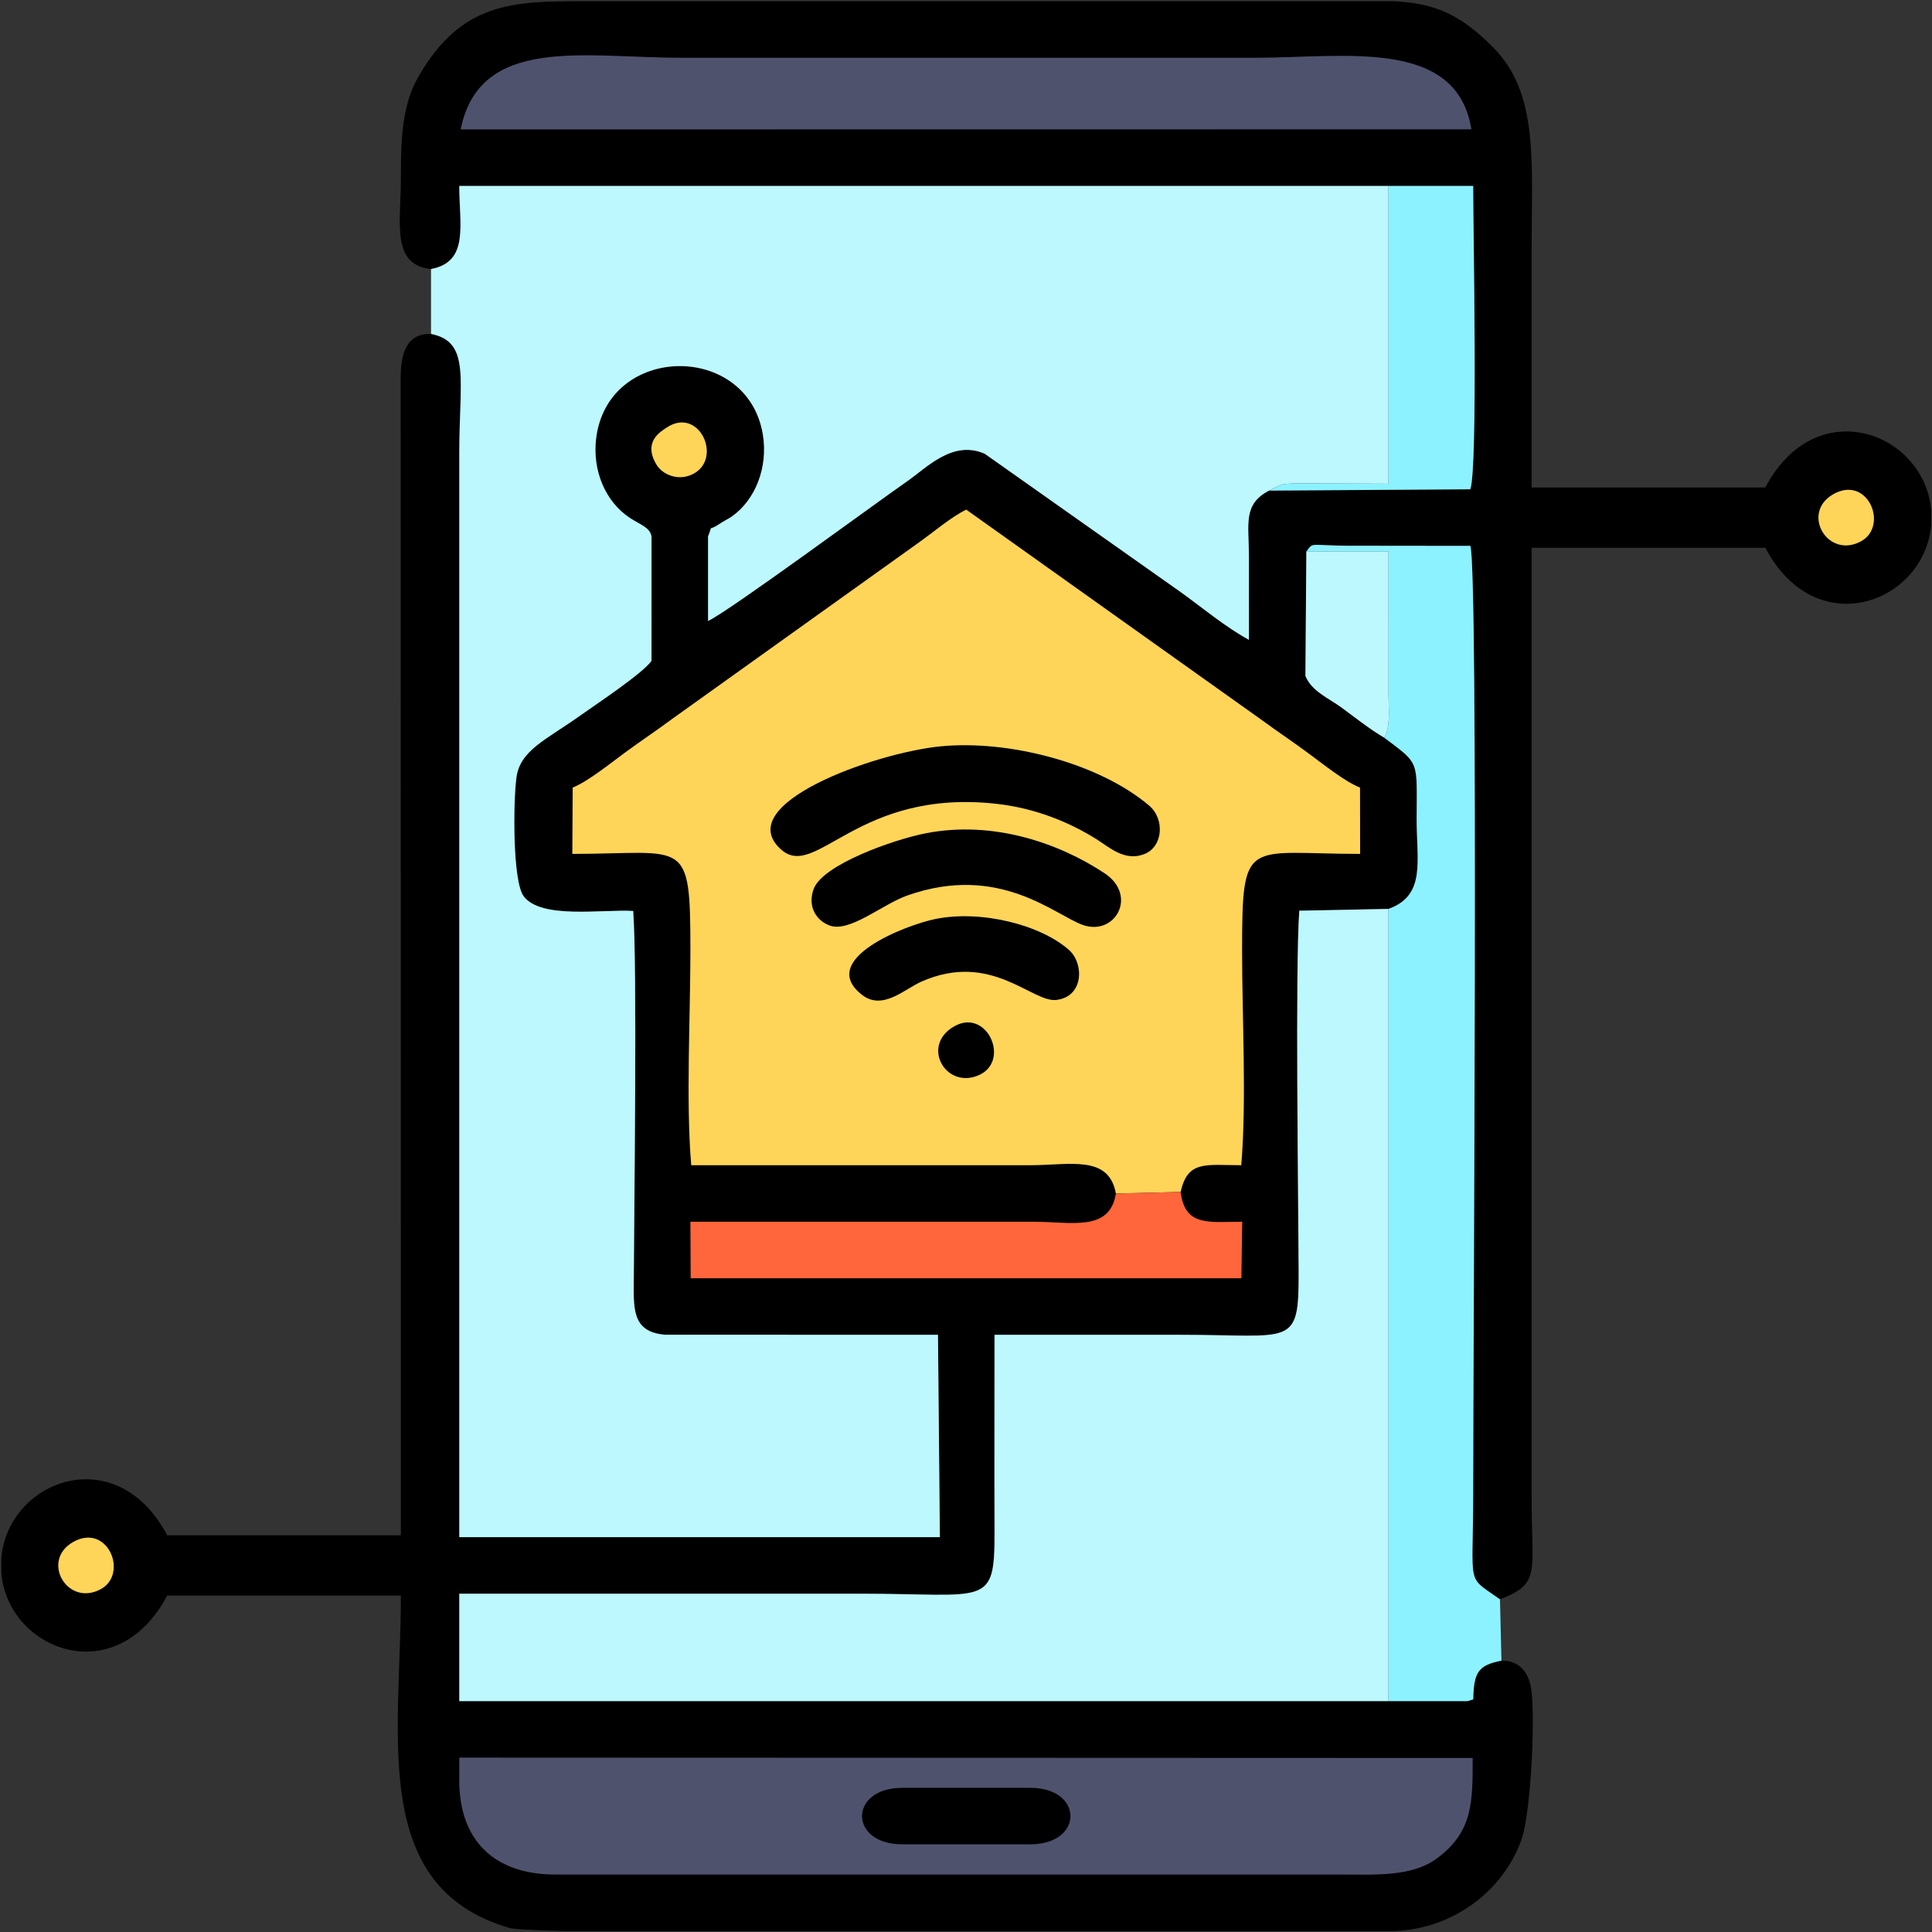
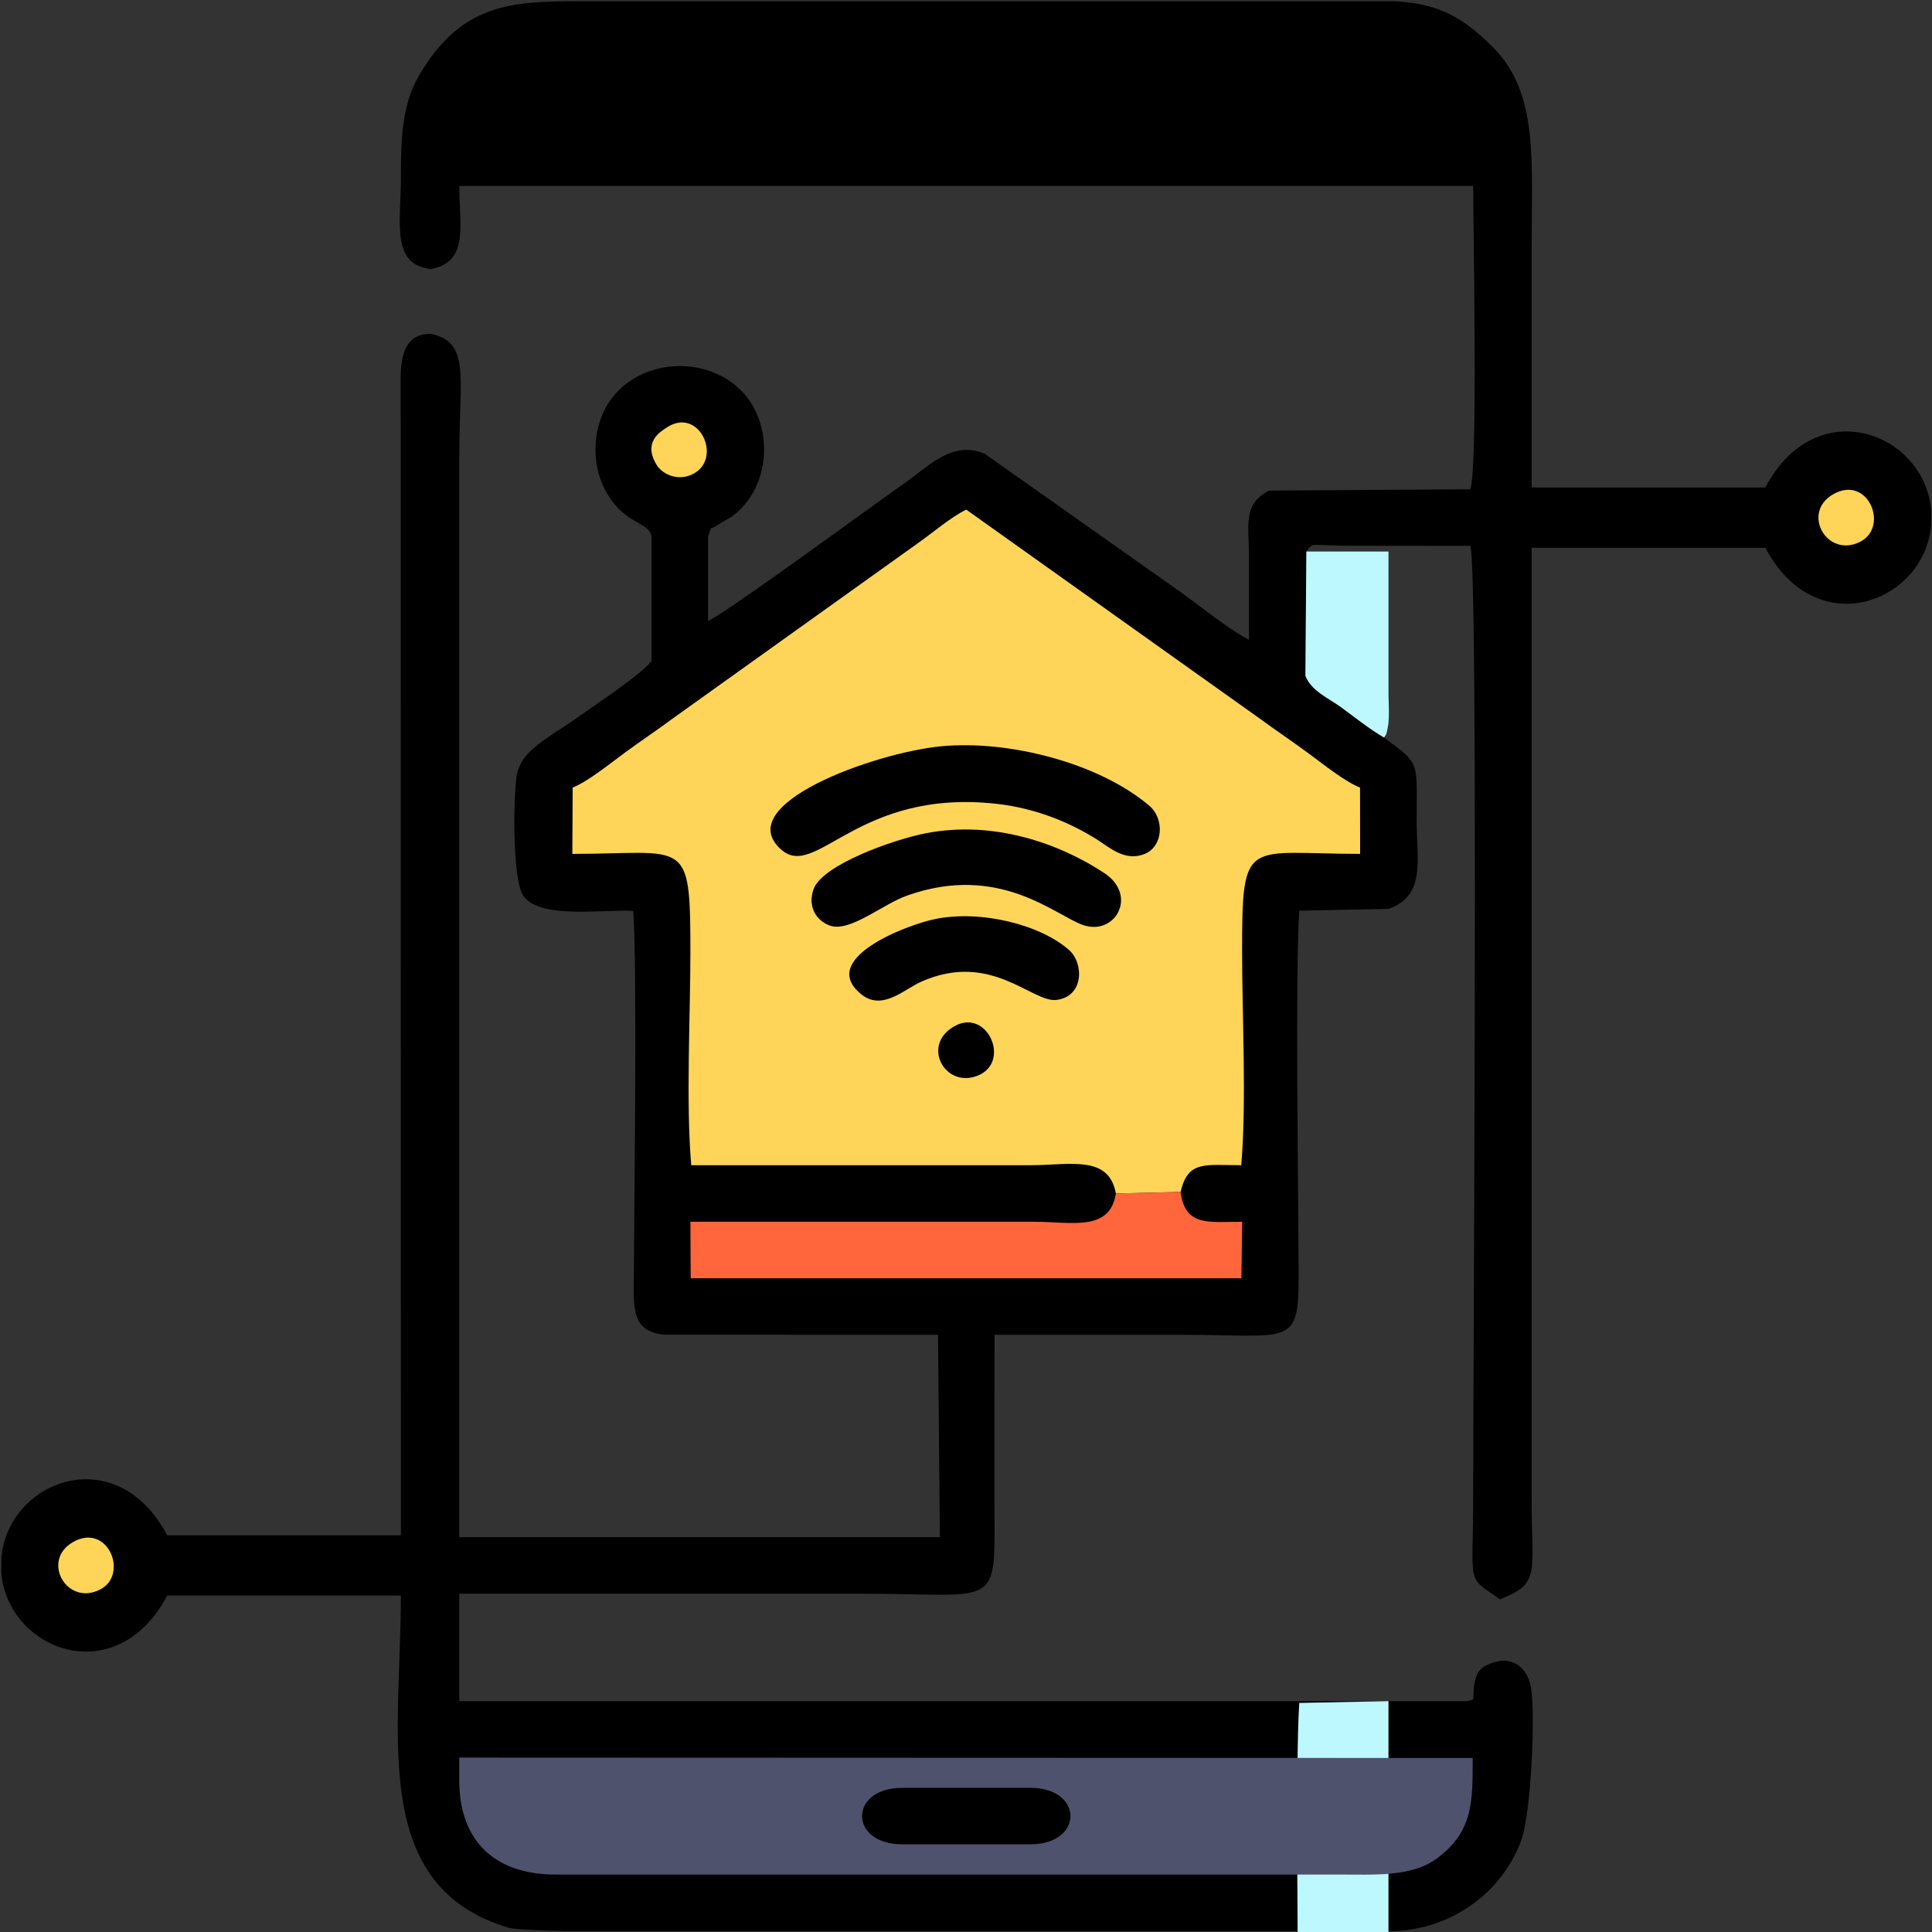
<svg xmlns="http://www.w3.org/2000/svg" xmlns:ns1="http://sodipodi.sourceforge.net/DTD/sodipodi-0.dtd" xmlns:ns2="http://www.inkscape.org/namespaces/inkscape" id="svg2" width="546.667" height="546.667" viewBox="0 0 546.667 546.667" ns1:docname="building-automation.eps">
  <rect x="0" y="0" width="546.667" height="546.667" fill="#333333" stroke="none" />
  <defs id="defs6" />
  <g id="g8" ns2:groupmode="layer" ns2:label="ink_ext_XXXXXX" transform="matrix(1.333,0,0,-1.333,0,546.667)">
    <g id="g10" transform="scale(0.1)">
      <path d="m 914.941,3529.94 c 81.344,15.41 59.985,92.9 59.985,176.36 l 1972.374,0.08 179.81,-0.02 c 0,-94.41 10.19,-595.12 -6,-643.92 l -427.22,-2.8 c -55.78,-28.92 -42.98,-70.57 -42.79,-137.34 0.17,-59.8 0.03,-119.63 0.03,-179.44 -47.36,25.5 -100.24,69.05 -143.21,100.16 l -417.54,294.77 c -68.09,30.03 -122.96,-29.37 -164.55,-58.23 -64.67,-44.87 -383.61,-279.72 -422.85,-296.58 v 179.31 c 11.84,29.68 -2.76,8.12 25.04,27.1 7.57,5.18 19.2,10.91 24.95,14.91 50.79,35.45 77.53,105.15 66.51,173.51 -31.93,198.01 -329.59,194.05 -354.09,-7.5 -8.2,-67.49 18.97,-134.33 72.4,-169.17 22.32,-14.55 41.46,-19.35 45.21,-38.85 l -0.04,-264.02 c -19.02,-27.06 -120.08,-93.84 -151.58,-116.31 -71.91,-51.31 -127.4,-73.18 -135.17,-131.42 -6.91,-51.81 -8.34,-220.29 15.36,-251.99 36.84,-49.27 166.75,-27.28 232.52,-31.21 8.73,-119.76 2.14,-617.17 1.34,-773.2 -0.35,-67.63 -6.61,-120.24 65.98,-126.29 l 579.64,-0.19 3.99,-429.562 H 974.934 V 3138.31 c 0,158.32 24.152,237.07 -59.993,253.92 -55.484,1.5 -64.324,-48.04 -64.445,-93.47 L 850.934,842.113 H 354.891 C 246.852,1046.3 17.555,958.75 2.863,794.762 V 761.449 C 17.555,597.465 246.852,509.914 354.891,714.102 h 496.043 c 0,-297.032 -67.84,-618.7 230.566,-705.512 9.83,-2.859 52.64,-4.988 118.89,-6.551 h 1759.72 c 121.69,4.379 227.8,82.09 268.37,190.68 22.33,59.769 31.06,274.879 21.04,327.746 -5.74,30.301 -24.88,56.508 -62.38,55.562 -49.03,-9.761 -58.73,-24.031 -59.91,-82.211 l -12.1,-3.73 -167.83,-0.023 -1972.366,-0.016 v 228.07 c 284.026,0 568.056,0 852.086,0 268.25,0 284.61,-30.484 284.04,131.906 -0.48,139.184 -0.03,278.447 -0.03,417.637 132.02,0 264.03,0 396.05,0 236.92,0 250.15,-28.13 249.53,134.49 -0.6,156.99 -7.44,644.31 1.37,765.76 l 189.32,3.83 c 80.04,28.47 59.65,101.82 59.82,190.5 0.24,126.18 7.66,115.55 -69.28,173.22 -30.43,17.69 -62.68,43.47 -90.02,63.52 -27.57,20.22 -63.7,34.69 -76.85,67.29 l 1.99,264.06 c 15.66,20.46 5.08,12.98 86.09,12.26 l 262.07,-0.29 c 17.26,-52.21 5.99,-1687.12 5.99,-2012.179 0,-202.769 -16.31,-171.93 56.87,-224.019 87.1,34.078 67.16,54.222 67.16,216.015 V 2938.29 h 496.05 c 108.04,-204.18 337.33,-116.64 352.02,47.35 v 33.31 c -14.69,164 -243.98,251.54 -352.02,47.35 h -496.05 c 0,168.02 0,336.03 0,504.05 0,188.87 15.55,332.17 -81.8,430.24 -72.26,72.82 -126.59,93.02 -208.96,97.8 H 2763.1 1234.97 c -146.7,0 -255.22,-2.52 -345.79,-158.25 -34.461,-59.25 -38.36,-126.21 -38.25,-217.78 0.113,-93.31 -21.649,-183.47 64.011,-192.42" style="fill:#000000;fill-opacity:1;fill-rule:evenodd;stroke:none" id="path12" />
-       <path d="m 914.941,3529.94 v -137.71 c 84.145,-16.85 59.993,-95.6 59.993,-253.92 V 838.098 H 1995.04 l -3.99,429.562 -579.64,0.19 c -72.59,6.05 -66.33,58.66 -65.98,126.29 0.8,156.03 7.39,653.44 -1.34,773.2 -65.77,3.93 -195.68,-18.06 -232.52,31.21 -23.7,31.7 -22.27,200.18 -15.36,251.99 7.77,58.24 63.26,80.11 135.17,131.42 31.5,22.47 132.56,89.25 151.58,116.31 l 0.04,264.02 c -3.75,19.5 -22.89,24.3 -45.21,38.85 -53.43,34.84 -80.6,101.68 -72.4,169.17 24.5,201.55 322.16,205.51 354.09,7.5 11.02,-68.36 -15.72,-138.06 -66.51,-173.51 -5.75,-4 -17.38,-9.73 -24.95,-14.91 -27.8,-18.98 -13.2,2.58 -25.04,-27.1 v -179.31 c 39.24,16.86 358.18,251.71 422.85,296.58 41.59,28.86 96.46,88.26 164.55,58.23 l 417.54,-294.77 c 42.97,-31.11 95.85,-74.66 143.21,-100.16 0,59.81 0.14,119.64 -0.03,179.44 -0.19,66.77 -12.99,108.42 42.79,137.34 l 21.4,10.95 c 2.9,0.95 4.51,1.48 7.6,2.24 6.99,1.69 24.28,2.15 32.02,2.21 l 192.39,-0.78 v 632.12 L 974.926,3706.3 c 0,-83.46 21.359,-160.95 -59.985,-176.36" style="fill:#bcf8fe;fill-opacity:1;fill-rule:evenodd;stroke:none" id="path14" />
      <path d="m 2368.67,1567.61 137.49,3.27 c 14.93,67.76 53.19,56.77 128.65,56.77 11.51,135.24 1.78,314.55 1.78,454.57 -0.01,244.94 8.44,206.26 250.54,206.26 l -0.21,140.78 c -31.6,12.4 -75.74,47.74 -106.38,70.45 -37.25,27.63 -66.71,46.86 -102.73,73.33 l -626.77,446.21 c -32.77,-15.95 -70.13,-48.42 -104.39,-72.47 l -517.84,-370.32 c -37.21,-27.57 -66.74,-46.88 -102.72,-73.32 -30.56,-22.45 -78.03,-60.96 -110.48,-73.88 l -0.75,-140.78 c 242.19,0 250.64,38.68 250.63,-206.26 0,-140.02 -9.73,-319.33 1.78,-454.57 h 719.78 c 83.96,0.01 166.61,22.73 181.62,-60.04" style="fill:#fed559;fill-opacity:1;fill-rule:evenodd;stroke:none" id="path16" />
-       <path d="M 2947.3,490.063 V 2171.74 l -189.32,-3.83 c -8.81,-121.45 -1.97,-608.77 -1.37,-765.76 0.62,-162.62 -12.61,-134.49 -249.53,-134.49 -132.02,0 -264.03,0 -396.05,0 0,-139.19 -0.45,-278.453 0.03,-417.637 0.57,-162.39 -15.79,-131.906 -284.04,-131.906 -284.03,0 -568.06,0 -852.086,0 v -228.07 l 1972.366,0.016" style="fill:#bcf8fe;fill-opacity:1;fill-rule:evenodd;stroke:none" id="path18" />
+       <path d="M 2947.3,490.063 l -189.32,-3.83 c -8.81,-121.45 -1.97,-608.77 -1.37,-765.76 0.62,-162.62 -12.61,-134.49 -249.53,-134.49 -132.02,0 -264.03,0 -396.05,0 0,-139.19 -0.45,-278.453 0.03,-417.637 0.57,-162.39 -15.79,-131.906 -284.04,-131.906 -284.03,0 -568.06,0 -852.086,0 v -228.07 l 1972.366,0.016" style="fill:#bcf8fe;fill-opacity:1;fill-rule:evenodd;stroke:none" id="path18" />
      <path d="m 974.848,322.07 c 0,-129.031 75.602,-200.109 204.112,-200.109 h 1664.15 c 75.78,0 153.08,-5.281 206.44,33.863 77.63,56.953 76.47,120.727 76.47,213.539 l -2151.075,0.797 -0.097,-48.09" style="fill:#4f526d;fill-opacity:1;fill-rule:evenodd;stroke:none" id="path20" />
-       <path d="m 2937.84,2535.46 c 76.94,-57.67 69.52,-47.04 69.28,-173.22 -0.17,-88.68 20.22,-162.03 -59.82,-190.5 V 490.063 l 167.83,0.023 12.1,3.73 c 1.18,58.18 10.88,72.45 59.91,82.211 l -3.16,130.075 c -73.18,52.089 -56.87,21.25 -56.87,224.019 0,325.059 11.27,1959.969 -5.99,2012.179 l -262.07,0.29 c -81.01,0.72 -70.43,8.2 -86.09,-12.26 h 174.34 l 0.04,-304.08 c 0.1,-14.37 1.32,-35.02 0.64,-48.5 -0.46,-9.32 -0.68,-13.6 -2.56,-22.73 -3.35,-16.22 -2.9,-12.25 -7.58,-19.56" style="fill:#8cf2ff;fill-opacity:1;fill-rule:evenodd;stroke:none" id="path22" />
-       <path d="m 977.855,3826.29 2145.505,0.25 c -31.51,194.98 -269.47,151.93 -456.27,151.93 -408.04,0 -816.07,0 -1224.1,0 -201.15,0 -425.06,48.67 -465.135,-152.18" style="fill:#4f526d;fill-opacity:1;fill-rule:evenodd;stroke:none" id="path24" />
      <path d="m 2506.16,1570.88 -137.49,-3.27 c -12.86,-82.04 -94.81,-59.98 -173.62,-59.97 h -729.53 l 0.57,-120 1169,0.02 1.73,119.98 c -70.28,0 -121.51,-11.25 -130.66,63.24" style="fill:#ff663b;fill-opacity:1;fill-rule:evenodd;stroke:none" id="path26" />
-       <path d="m 2693.89,3059.64 427.22,2.8 c 16.19,48.8 6,549.51 6,643.92 l -179.81,0.02 v -632.12 l -192.39,0.78 c -7.74,-0.06 -25.03,-0.52 -32.02,-2.21 -3.09,-0.76 -4.7,-1.29 -7.6,-2.24 l -21.4,-10.95" style="fill:#8cf2ff;fill-opacity:1;fill-rule:evenodd;stroke:none" id="path28" />
      <path d="m 1997.01,2516.83 c -140.91,-13.7 -447.37,-123.64 -338.59,-219.41 74.1,-65.24 161.85,130.21 456.85,97.36 81.83,-9.12 154.63,-38.82 212.86,-75.52 27.07,-17.06 59.32,-47.31 100.8,-31.24 40.28,15.6 43.56,74.75 10.62,102.73 -107.29,91.18 -299.43,140 -442.54,126.08" style="fill:#000000;fill-opacity:1;fill-rule:evenodd;stroke:none" id="path30" />
      <path d="m 1965.05,2332.25 c -68.29,-13.36 -219.53,-66.65 -238.09,-118.69 -13.4,-37.58 6.44,-67.31 34.65,-77.27 42.31,-14.92 111.46,45.14 163.85,63.74 195.74,69.49 314.1,-41.83 373.34,-62.48 68.37,-23.82 117.17,62.65 45.6,110.03 -95.59,63.28 -235.79,112.76 -379.35,84.67" style="fill:#000000;fill-opacity:1;fill-rule:evenodd;stroke:none" id="path32" />
      <path d="m 2937.84,2535.46 c 4.68,7.31 4.23,3.34 7.58,19.56 1.88,9.13 2.1,13.41 2.56,22.73 0.68,13.48 -0.54,34.13 -0.64,48.5 l -0.04,304.08 h -174.34 l -1.99,-264.06 c 13.15,-32.6 49.28,-47.07 76.85,-67.29 27.34,-20.05 59.59,-45.83 90.02,-63.52" style="fill:#bcf8fe;fill-opacity:1;fill-rule:evenodd;stroke:none" id="path34" />
      <path d="m 1985.12,2150.2 c -61.86,-12.6 -252.35,-85.77 -155.13,-161.07 43.58,-33.75 90.27,12.46 125.98,28.27 147.67,65.36 234.6,-44.77 286.08,-38.94 58.97,6.69 59.15,77.59 27.23,105.96 -60.17,53.46 -186.44,85.69 -284.16,65.78" style="fill:#000000;fill-opacity:1;fill-rule:evenodd;stroke:none" id="path36" />
      <path d="m 1915.03,186.141 h 272.02 c 113.58,0 113.58,119.839 0,119.839 h -272.02 c -113.58,0 -113.58,-119.839 0,-119.839" style="fill:#000000;fill-opacity:1;fill-rule:evenodd;stroke:none" id="path38" />
      <path d="m 2027.98,1923.76 c -74.26,-39.18 -23.01,-133.77 47.05,-106.13 71.68,28.28 21.66,142.38 -47.05,106.13" style="fill:#000000;fill-opacity:1;fill-rule:evenodd;stroke:none" id="path40" />
      <path d="m 3891.13,3051.78 c -68.63,-39.38 -12.4,-137.37 58.28,-100.31 60.98,31.98 15.7,142.76 -58.28,100.31" style="fill:#fed559;fill-opacity:1;fill-rule:evenodd;stroke:none" id="path42" />
      <path d="M 154.813,827.59 C 86.184,788.207 142.41,690.223 213.09,727.281 c 60.973,31.973 15.703,142.762 -58.277,100.309" style="fill:#fed559;fill-opacity:1;fill-rule:evenodd;stroke:none" id="path44" />
      <path d="m 1414.65,3193.15 c -13.71,-9.19 -50.35,-30.69 -20.68,-79.15 12.8,-20.93 48.61,-36.71 81.33,-16.71 57.31,35.03 7.25,141.42 -60.65,95.86" style="fill:#fed559;fill-opacity:1;fill-rule:evenodd;stroke:none" id="path46" />
    </g>
  </g>
</svg>